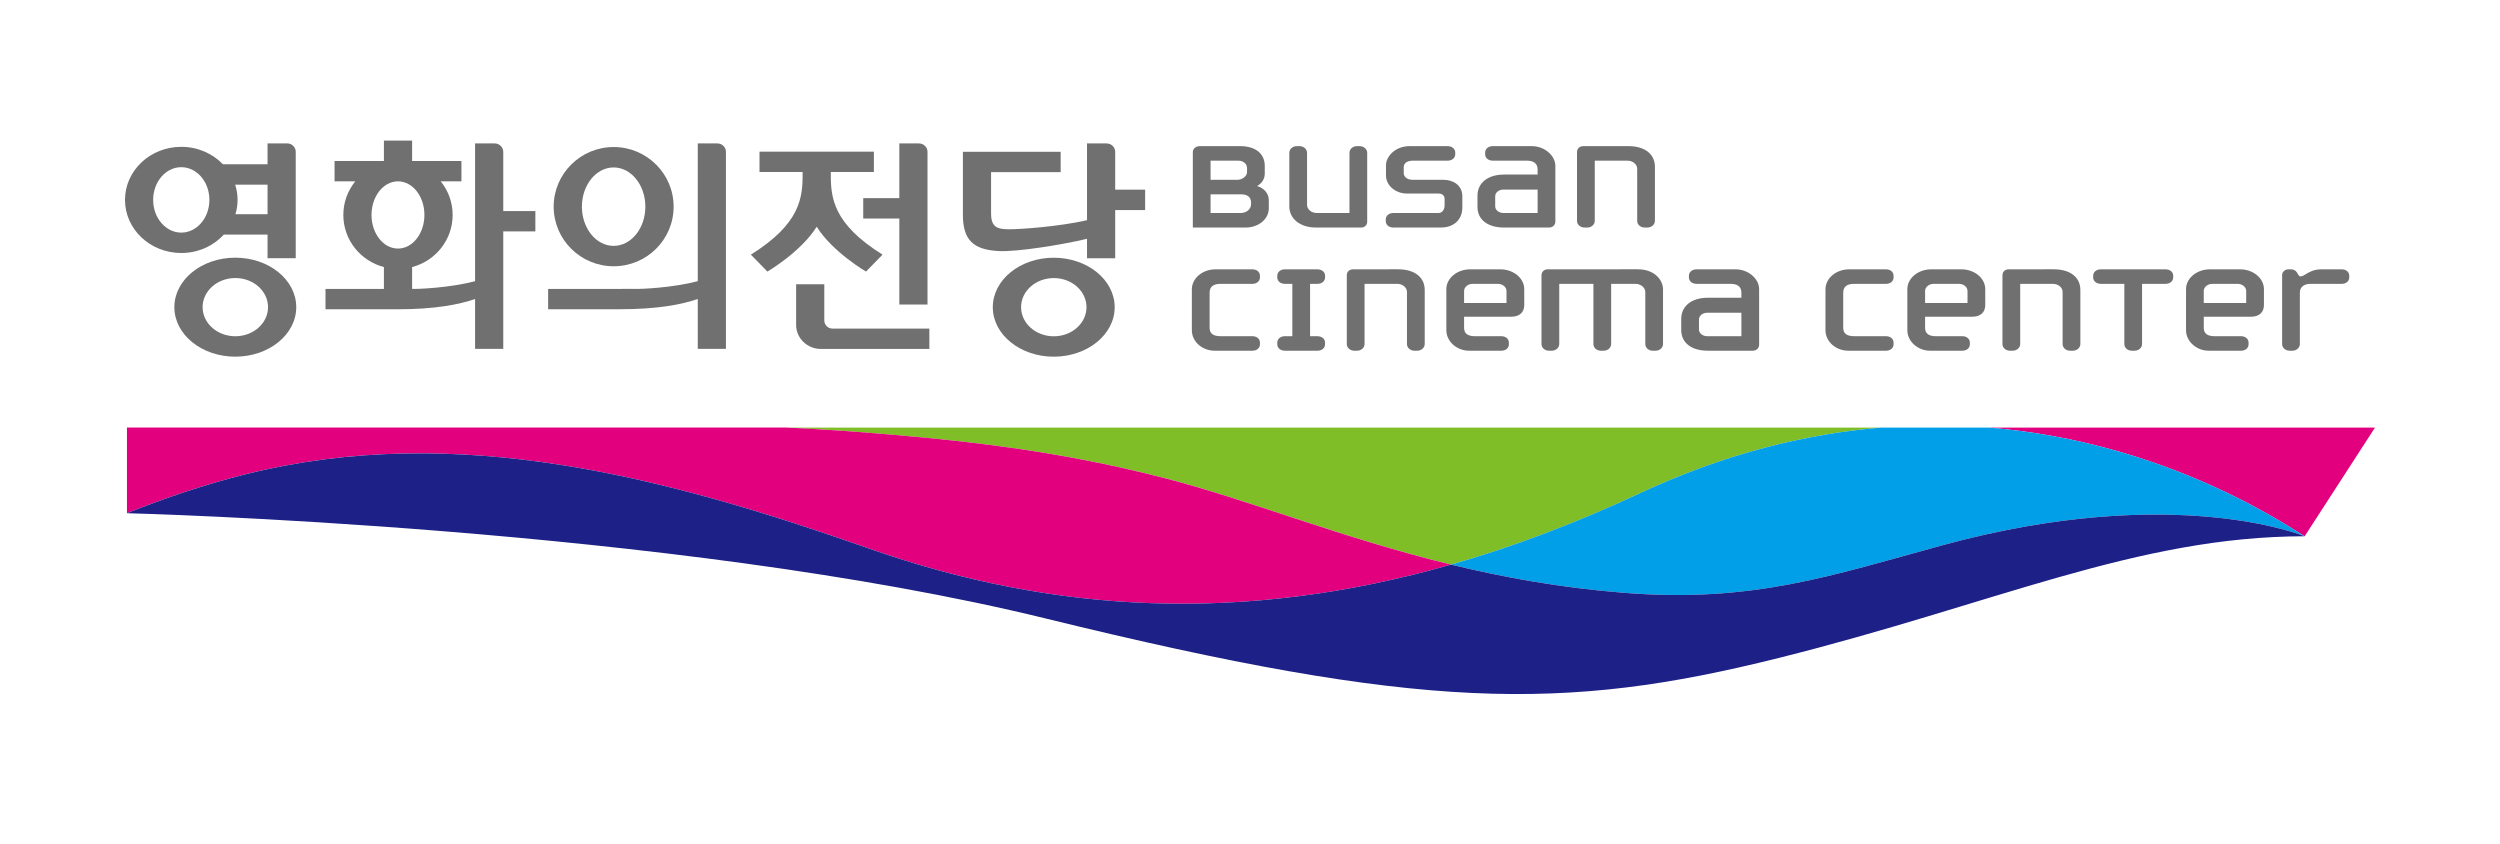
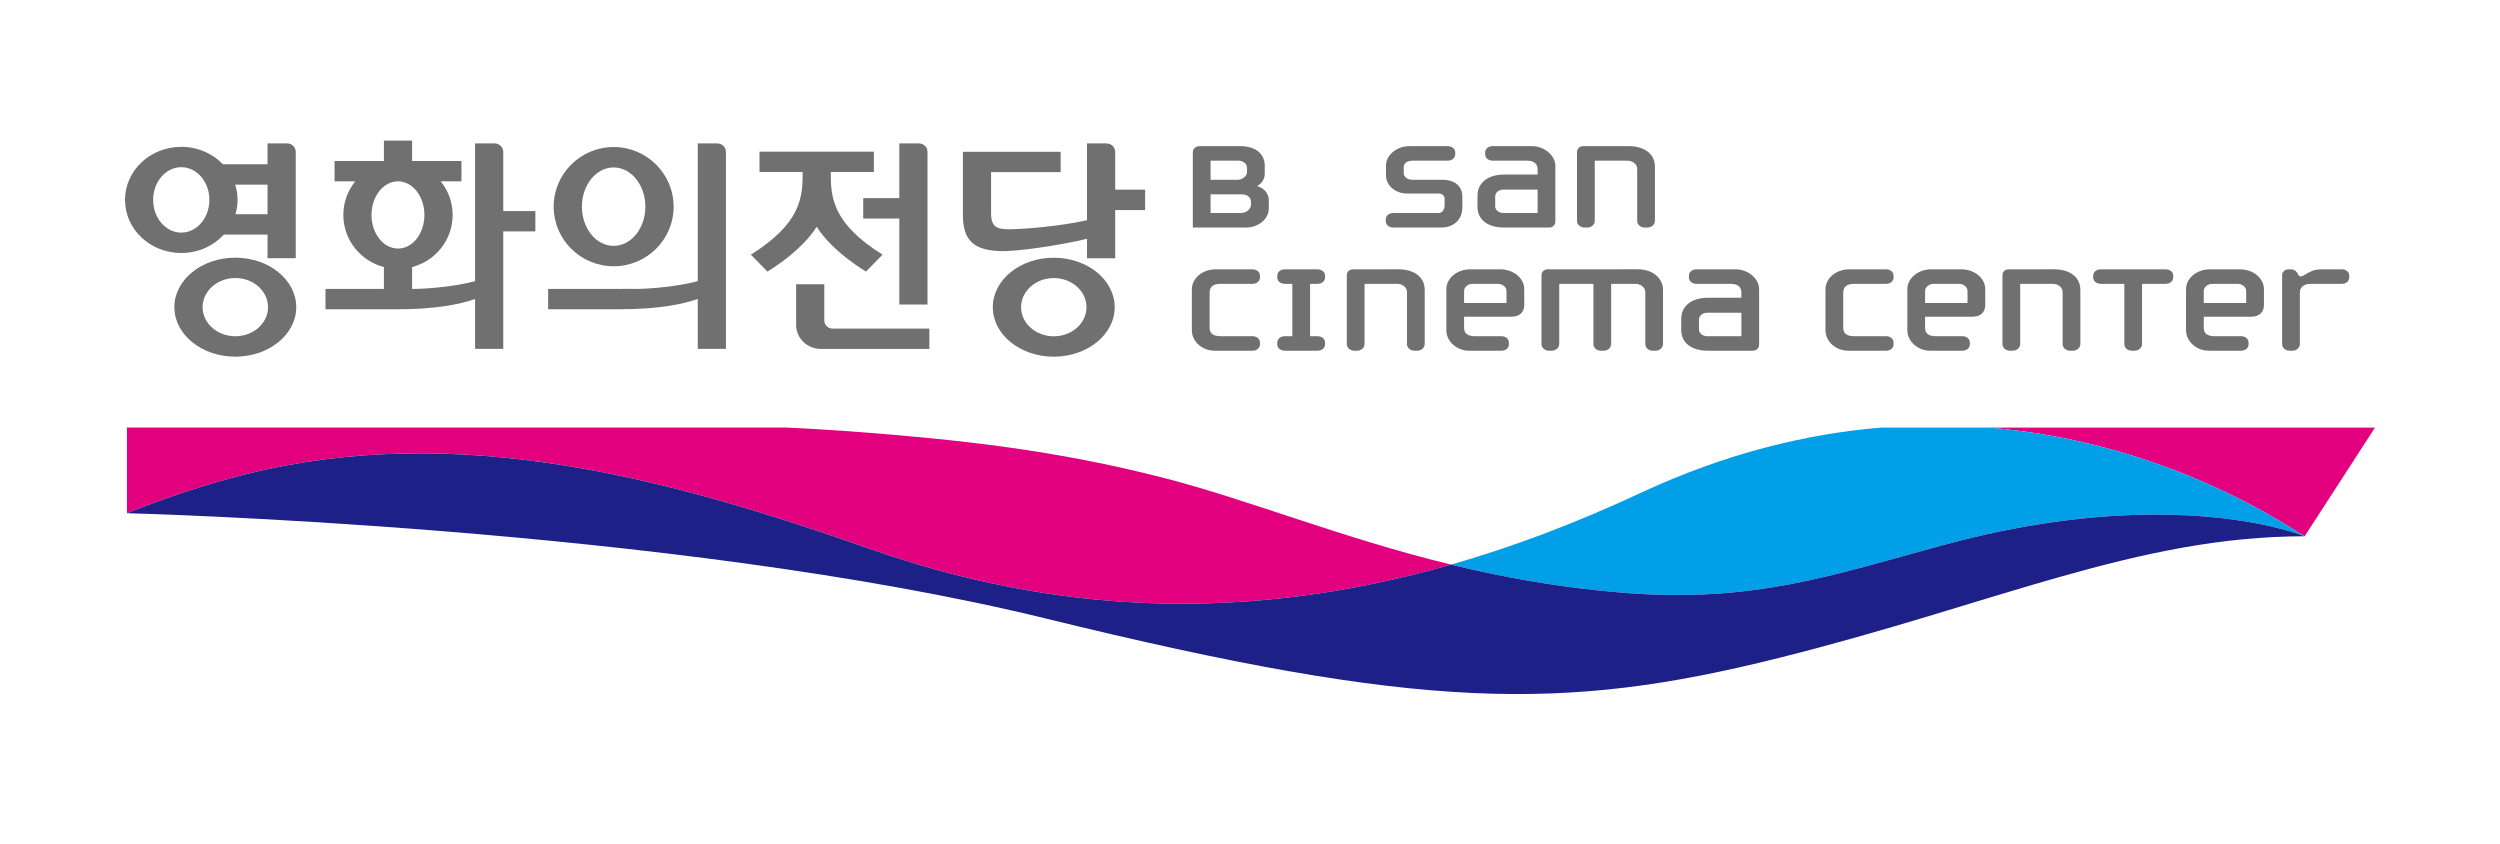
<svg xmlns="http://www.w3.org/2000/svg" width="160" height="54" viewBox="0 0 160 54" fill="none">
  <g clip-path="url(#clip0_251_1126)">
-     <path d="M74.461 30.581C79.963 31.994 85.792 34.412 92.869 36.135C96.787 35.014 100.806 33.503 104.943 31.572C110.45 29.001 115.652 27.757 120.406 27.365H50.335C51.678 27.432 53.02 27.502 54.361 27.603C61.445 28.134 67.583 28.815 74.461 30.582V30.581Z" fill="#7FBE26" />
    <path d="M55.672 35.126C67.39 39.242 79.549 39.946 92.868 36.135C85.791 34.412 79.963 31.994 74.46 30.581C67.582 28.814 61.445 28.133 54.36 27.602C53.02 27.502 51.677 27.431 50.334 27.364H8.125V32.842C10.585 31.862 13.122 31.004 15.69 30.359C29.27 26.944 42.744 30.584 55.672 35.126L55.672 35.126Z" fill="#E3007F" />
    <path d="M127.281 27.365C138.707 28.309 146.378 33.663 147.497 34.321L152 27.365H127.281Z" fill="#E3007F" />
    <path d="M120.405 27.365C115.652 27.757 110.449 29.001 104.943 31.571C100.806 33.503 96.787 35.013 92.868 36.135C96.226 36.952 99.862 37.614 103.882 37.936C112.204 38.605 117.207 36.831 124.399 34.875C139.184 30.855 147.496 34.321 147.496 34.321C146.378 33.663 138.707 28.309 127.281 27.365H120.405Z" fill="#009FE8" />
    <path d="M124.4 34.875C117.208 36.831 112.204 38.605 103.882 37.936C99.862 37.614 96.226 36.952 92.868 36.135C79.549 39.946 67.391 39.242 55.672 35.126C42.745 30.585 29.27 26.945 15.69 30.36C13.122 31.005 10.585 31.863 8.125 32.843V32.846C8.125 32.846 42.982 33.709 66.967 39.593C90.953 45.477 100.045 45.559 113.856 42.105C127.679 38.65 136.76 34.331 147.496 34.321C147.496 34.321 139.183 30.855 124.399 34.875H124.4Z" fill="#1D2087" />
    <path d="M80.453 11.906C80.762 11.739 80.945 11.448 80.945 11.106V10.622C80.945 9.827 80.352 9.351 79.356 9.351L76.785 9.353C76.536 9.353 76.341 9.518 76.341 9.728V14.563H79.713C80.549 14.563 81.203 14.023 81.203 13.335V12.799C81.203 12.387 80.904 12.039 80.453 11.906H80.453ZM77.477 10.283H79.258C79.567 10.283 79.81 10.488 79.81 10.749V11.022C79.81 11.272 79.506 11.508 79.184 11.508H77.477V10.283ZM80.068 13.062C80.068 13.387 79.778 13.633 79.394 13.633H77.477V12.439H79.455C79.839 12.439 80.068 12.632 80.068 12.957V13.062V13.062Z" fill="#717071" />
-     <path d="M84.215 14.562H87.13C87.336 14.563 87.501 14.399 87.501 14.197V9.781C87.501 9.545 87.285 9.353 87.02 9.353H86.847C86.578 9.353 86.366 9.54 86.366 9.781V13.633H84.277C83.932 13.633 83.652 13.4 83.652 13.115V9.781C83.652 9.545 83.435 9.353 83.17 9.353H82.997C82.727 9.353 82.516 9.54 82.516 9.781V13.208C82.516 14.005 83.214 14.562 84.215 14.562H84.215Z" fill="#717071" />
    <path d="M93.59 13.272V12.567C93.59 11.836 92.984 11.508 92.383 11.508H90.403C90.013 11.508 89.838 11.266 89.838 11.095V10.706C89.838 10.441 90.058 10.283 90.427 10.283H92.653C92.928 10.283 93.135 10.108 93.135 9.875V9.76C93.135 9.524 92.927 9.353 92.641 9.353H90.218C89.243 9.353 88.703 10.066 88.703 10.559V11.211C88.703 11.936 89.387 12.385 90.021 12.385H92.038C92.414 12.385 92.454 12.623 92.454 12.725V13.146C92.454 13.196 92.443 13.633 92.038 13.633H89.173C88.894 13.633 88.69 13.804 88.69 14.04V14.156C88.69 14.392 88.893 14.563 89.173 14.563H92.211C93.049 14.563 93.59 14.056 93.59 13.272Z" fill="#717071" />
    <path d="M96.258 14.562H99.136C99.4 14.563 99.543 14.369 99.543 14.187V10.623C99.543 9.946 98.842 9.353 98.041 9.353H95.531C95.257 9.353 95.05 9.528 95.05 9.76V9.876C95.05 10.112 95.257 10.283 95.544 10.283H97.721C98.035 10.283 98.407 10.381 98.407 10.844V11.172H96.257C95.224 11.172 94.558 11.704 94.558 12.526V13.241C94.558 14.056 95.21 14.563 96.257 14.563L96.258 14.562ZM95.693 12.557C95.693 12.323 95.93 12.133 96.221 12.133H98.408V13.632H96.221C95.93 13.632 95.693 13.442 95.693 13.209V12.556V12.557Z" fill="#717071" />
    <path d="M101.411 14.563H101.584C101.849 14.563 102.065 14.371 102.065 14.135V10.283H104.154C104.499 10.283 104.78 10.515 104.78 10.801V14.134C104.78 14.374 104.991 14.563 105.261 14.563H105.434C105.699 14.563 105.915 14.37 105.915 14.134V10.675C105.915 9.859 105.264 9.352 104.216 9.352L101.325 9.353C101.096 9.353 100.929 9.511 100.929 9.729V14.135C100.929 14.375 101.141 14.563 101.411 14.563H101.411Z" fill="#717071" />
    <path d="M111.082 17.237H108.572C108.298 17.237 108.091 17.412 108.091 17.643V17.759C108.091 17.995 108.298 18.166 108.585 18.166H110.762C111.076 18.166 111.449 18.263 111.449 18.727V19.055H109.298C108.265 19.055 107.599 19.587 107.599 20.409V21.123C107.599 21.939 108.25 22.445 109.298 22.445H112.176C112.442 22.445 112.584 22.252 112.584 22.07V18.506C112.584 17.83 111.882 17.237 111.081 17.237H111.082ZM111.449 21.517H109.262C108.971 21.517 108.735 21.326 108.735 21.093V20.441C108.735 20.207 108.971 20.016 109.262 20.016H111.449V21.516V21.517Z" fill="#717071" />
    <path d="M131.444 17.235L128.553 17.236C128.324 17.236 128.157 17.395 128.157 17.612V22.018C128.157 22.258 128.369 22.446 128.639 22.446H128.811C129.077 22.446 129.293 22.254 129.293 22.018V18.166H131.382C131.727 18.166 132.007 18.399 132.007 18.684V22.018C132.007 22.258 132.219 22.446 132.489 22.446H132.661C132.926 22.446 133.143 22.254 133.143 22.018V18.558C133.143 17.742 132.491 17.235 131.443 17.235H131.444Z" fill="#717071" />
    <path d="M89.482 17.235L86.591 17.236C86.362 17.236 86.195 17.395 86.195 17.612V22.018C86.195 22.258 86.407 22.446 86.677 22.446H86.849C87.115 22.446 87.332 22.254 87.332 22.018V18.166H89.42C89.765 18.166 90.046 18.399 90.046 18.684V22.018C90.046 22.258 90.258 22.446 90.528 22.446H90.7C90.966 22.446 91.182 22.254 91.182 22.018V18.558C91.182 17.742 90.531 17.235 89.483 17.235H89.482Z" fill="#717071" />
    <path d="M80.156 21.517H78.126C77.641 21.517 77.415 21.345 77.415 20.977V18.737C77.415 18.353 77.644 18.166 78.114 18.166H80.155C80.434 18.166 80.636 17.995 80.636 17.759V17.643C80.636 17.407 80.434 17.237 80.155 17.237H77.794C76.958 17.237 76.278 17.811 76.278 18.516V21.135C76.278 21.858 76.936 22.446 77.744 22.446H80.155C80.434 22.446 80.637 22.275 80.637 22.039V21.924C80.637 21.688 80.434 21.517 80.155 21.517L80.156 21.517Z" fill="#717071" />
    <path d="M84.309 17.237H82.228C81.953 17.237 81.746 17.412 81.746 17.643V17.759C81.746 17.995 81.953 18.166 82.24 18.166H82.709V21.517H82.228C81.953 21.517 81.746 21.692 81.746 21.923V22.039C81.746 22.274 81.953 22.446 82.24 22.446H84.322C84.596 22.446 84.803 22.271 84.803 22.039V21.923C84.803 21.688 84.596 21.517 84.309 21.517H83.845V18.166H84.322C84.597 18.166 84.804 17.991 84.804 17.759V17.643C84.804 17.407 84.597 17.237 84.31 17.237H84.309Z" fill="#717071" />
    <path d="M96.025 17.237H94.093C93.251 17.237 92.566 17.806 92.566 18.506V21.135C92.566 21.846 93.231 22.446 94.02 22.446H96.086C96.365 22.446 96.568 22.275 96.568 22.039V21.924C96.568 21.688 96.365 21.517 96.086 21.517H94.389C93.933 21.517 93.702 21.339 93.702 20.988V20.27H96.726C97.243 20.27 97.552 19.992 97.552 19.527V18.506C97.552 17.807 96.867 17.237 96.025 17.237L96.025 17.237ZM96.416 19.393H93.702V18.622C93.702 18.371 93.949 18.166 94.253 18.166H95.865C96.168 18.166 96.416 18.37 96.416 18.622V19.393Z" fill="#717071" />
    <path d="M104.833 17.235L99.052 17.236C98.823 17.236 98.656 17.395 98.656 17.612V22.018C98.656 22.258 98.868 22.446 99.138 22.446H99.31C99.576 22.446 99.792 22.254 99.792 22.018V18.166H101.978V22.018C101.978 22.258 102.189 22.446 102.46 22.446H102.632C102.897 22.446 103.114 22.254 103.114 22.018V18.166H104.687C104.937 18.166 105.299 18.354 105.299 18.695V22.019C105.299 22.259 105.511 22.447 105.781 22.447H105.953C106.218 22.447 106.434 22.255 106.434 22.019V18.527C106.434 17.902 105.873 17.236 104.833 17.236L104.833 17.235Z" fill="#717071" />
    <path d="M120.707 21.517H118.678C118.192 21.517 117.966 21.345 117.966 20.977V18.737C117.966 18.353 118.195 18.166 118.665 18.166H120.706C120.986 18.166 121.188 17.995 121.188 17.759V17.643C121.188 17.407 120.986 17.237 120.706 17.237H118.345C117.51 17.237 116.83 17.811 116.83 18.516V21.135C116.83 21.858 117.488 22.446 118.296 22.446H120.706C120.986 22.446 121.188 22.275 121.188 22.039V21.924C121.188 21.688 120.986 21.517 120.706 21.517L120.707 21.517Z" fill="#717071" />
    <path d="M125.529 17.237H123.598C122.755 17.237 122.07 17.806 122.07 18.506V21.135C122.07 21.846 122.736 22.446 123.524 22.446H125.591C125.869 22.446 126.071 22.275 126.071 22.039V21.924C126.071 21.688 125.869 21.517 125.591 21.517H123.892C123.436 21.517 123.206 21.339 123.206 20.988V20.27H126.23C126.747 20.27 127.056 19.992 127.056 19.527V18.506C127.056 17.807 126.371 17.237 125.529 17.237L125.529 17.237ZM125.921 19.393H123.206V18.622C123.206 18.371 123.453 18.166 123.758 18.166H125.368C125.673 18.166 125.921 18.37 125.921 18.622V19.393Z" fill="#717071" />
    <path d="M138.591 17.237H134.446C134.171 17.237 133.964 17.412 133.964 17.643V17.759C133.964 17.995 134.172 18.166 134.458 18.166H135.957V22.018C135.957 22.258 136.169 22.446 136.439 22.446H136.61C136.876 22.446 137.092 22.254 137.092 22.018V18.166H138.603C138.877 18.166 139.085 17.991 139.085 17.759V17.643C139.085 17.407 138.877 17.237 138.591 17.237H138.591Z" fill="#717071" />
    <path d="M143.364 17.237H141.433C140.591 17.237 139.906 17.806 139.906 18.506V21.135C139.906 21.846 140.572 22.446 141.36 22.446H143.427C143.705 22.446 143.908 22.275 143.908 22.039V21.924C143.908 21.688 143.705 21.517 143.427 21.517H141.728C141.272 21.517 141.042 21.339 141.042 20.988V20.27H144.066C144.583 20.27 144.892 19.992 144.892 19.527V18.506C144.892 17.807 144.207 17.237 143.365 17.237L143.364 17.237ZM143.756 19.393H141.041V18.622C141.041 18.371 141.289 18.166 141.593 18.166H143.204C143.509 18.166 143.756 18.37 143.756 18.622V19.393Z" fill="#717071" />
    <path d="M149.871 17.236H148.58C148.079 17.236 147.783 17.417 147.569 17.549C147.44 17.627 147.339 17.688 147.239 17.688C147.169 17.688 147.157 17.672 147.127 17.629L147.122 17.62C147.122 17.62 147.121 17.626 147.12 17.627C147.106 17.597 147.072 17.543 147 17.434C146.933 17.319 146.782 17.236 146.635 17.236H146.451C146.26 17.236 146.056 17.383 146.056 17.601V22.018C146.056 22.258 146.267 22.446 146.537 22.446H146.71C146.976 22.446 147.191 22.254 147.191 22.018V18.726C147.191 18.381 147.45 18.166 147.866 18.166H149.87C150.15 18.166 150.352 17.995 150.352 17.759V17.643C150.352 17.407 150.15 17.236 149.87 17.236L149.871 17.236Z" fill="#717071" />
    <path d="M15.058 16.491C12.905 16.491 11.159 17.91 11.159 19.659C11.159 21.408 12.904 22.827 15.058 22.827C17.212 22.827 18.96 21.407 18.96 19.659C18.96 17.911 17.214 16.491 15.058 16.491ZM15.061 21.52C13.905 21.52 12.967 20.686 12.967 19.656C12.967 18.626 13.905 17.794 15.061 17.794C16.216 17.794 17.154 18.627 17.154 19.656C17.154 20.685 16.218 21.52 15.061 21.52Z" fill="#717071" />
    <path d="M14.327 15.013H17.123V16.526H18.927V9.714C18.927 9.416 18.678 9.176 18.373 9.176H17.123V10.514H14.268C13.609 9.83 12.661 9.397 11.605 9.397C9.611 9.396 8 10.918 8 12.794C8 14.671 9.611 16.192 11.604 16.192C12.692 16.192 13.666 15.734 14.326 15.013L14.327 15.013ZM17.123 11.818V13.709H15.069C15.155 13.418 15.205 13.112 15.205 12.794C15.205 12.455 15.151 12.127 15.052 11.818H17.124L17.123 11.818ZM9.802 12.794C9.802 11.639 10.605 10.7 11.602 10.7C12.6 10.7 13.401 11.639 13.401 12.794C13.401 13.949 12.596 14.887 11.602 14.887C10.609 14.887 9.802 13.951 9.802 12.794Z" fill="#717071" />
    <path d="M45.906 9.179H44.657V17.994C43.033 18.426 40.967 18.505 40.633 18.489L35.08 18.493V19.792H39.638C42.127 19.792 43.626 19.486 44.657 19.135V22.327H46.46V9.715C46.46 9.419 46.21 9.178 45.906 9.178V9.179Z" fill="#717071" />
    <path d="M55.247 13.984H57.557V19.492H59.361V9.718C59.361 9.418 59.113 9.179 58.805 9.179H57.557V12.681H55.247V13.984V13.984Z" fill="#717071" />
    <path d="M52.269 14.511C53.278 16.128 55.425 17.381 55.425 17.381L56.482 16.297C53.32 14.318 53.151 12.669 53.173 11.034V11.009H55.929V9.706H48.608V11.009H51.366V11.034C51.388 12.669 51.216 14.318 48.056 16.297L49.113 17.381C49.113 17.381 51.26 16.128 52.268 14.511H52.269Z" fill="#717071" />
    <path d="M52.757 20.516L52.755 20.517V18.192H50.952V20.796C50.952 21.646 51.664 22.333 52.538 22.333H59.479V21.03H53.262C52.982 21.015 52.757 20.792 52.757 20.516V20.516Z" fill="#717071" />
    <path d="M67.439 16.494C65.285 16.494 63.539 17.913 63.539 19.661C63.539 21.409 65.285 22.828 67.439 22.828C69.592 22.828 71.34 21.41 71.34 19.661C71.34 17.913 69.595 16.494 67.439 16.494ZM67.442 21.523C66.287 21.523 65.349 20.688 65.349 19.659C65.349 18.63 66.287 17.797 67.442 17.797C68.597 17.797 69.535 18.628 69.535 19.659C69.535 20.69 68.599 21.523 67.442 21.523Z" fill="#717071" />
    <path d="M71.373 12.141V9.718C71.373 9.42 71.123 9.179 70.816 9.179H69.569V14.093C67.657 14.526 65.264 14.66 64.877 14.669C63.895 14.695 63.442 14.625 63.429 13.694V11.017H67.882V9.716H61.625V13.728C61.62 15.34 62.271 15.993 63.949 16.069C65.109 16.122 67.939 15.673 69.569 15.283V16.529H71.373V13.444H73.289V12.14H71.373V12.141Z" fill="#717071" />
    <path d="M32.208 9.715C32.208 9.418 31.959 9.178 31.653 9.178H30.405V17.995C28.782 18.426 26.719 18.505 26.386 18.489H26.375V17.093C27.867 16.699 28.969 15.357 28.969 13.757C28.969 12.943 28.683 12.196 28.206 11.605H29.532V10.303H26.375V9H24.57V10.303H21.411V11.606H22.737C22.26 12.197 21.973 12.943 21.973 13.757C21.973 15.357 23.074 16.698 24.57 17.092V18.493H20.832V19.795H25.39C27.876 19.795 29.376 19.488 30.405 19.136V22.326H32.209V14.811H34.263V13.509H32.209V9.715H32.208ZM23.777 13.757C23.777 12.569 24.533 11.606 25.471 11.606C26.408 11.606 27.163 12.569 27.163 13.757C27.163 14.945 26.406 15.908 25.471 15.908C24.535 15.908 23.777 14.947 23.777 13.757Z" fill="#717071" />
    <path d="M39.275 17.041C41.394 17.041 43.112 15.332 43.112 13.226C43.112 11.12 41.394 9.41 39.275 9.41C37.156 9.41 35.435 11.12 35.435 13.226C35.435 15.332 37.154 17.041 39.275 17.041ZM39.273 10.716C40.393 10.716 41.303 11.841 41.303 13.227C41.303 14.613 40.393 15.736 39.273 15.736C38.154 15.736 37.242 14.613 37.242 13.227C37.242 11.841 38.151 10.716 39.273 10.716Z" fill="#717071" />
  </g>
  <defs>
    <clipPath id="clip0_251_1126">
      <rect width="144" height="36" fill="white" transform="translate(8 9)" />
    </clipPath>
  </defs>
</svg>